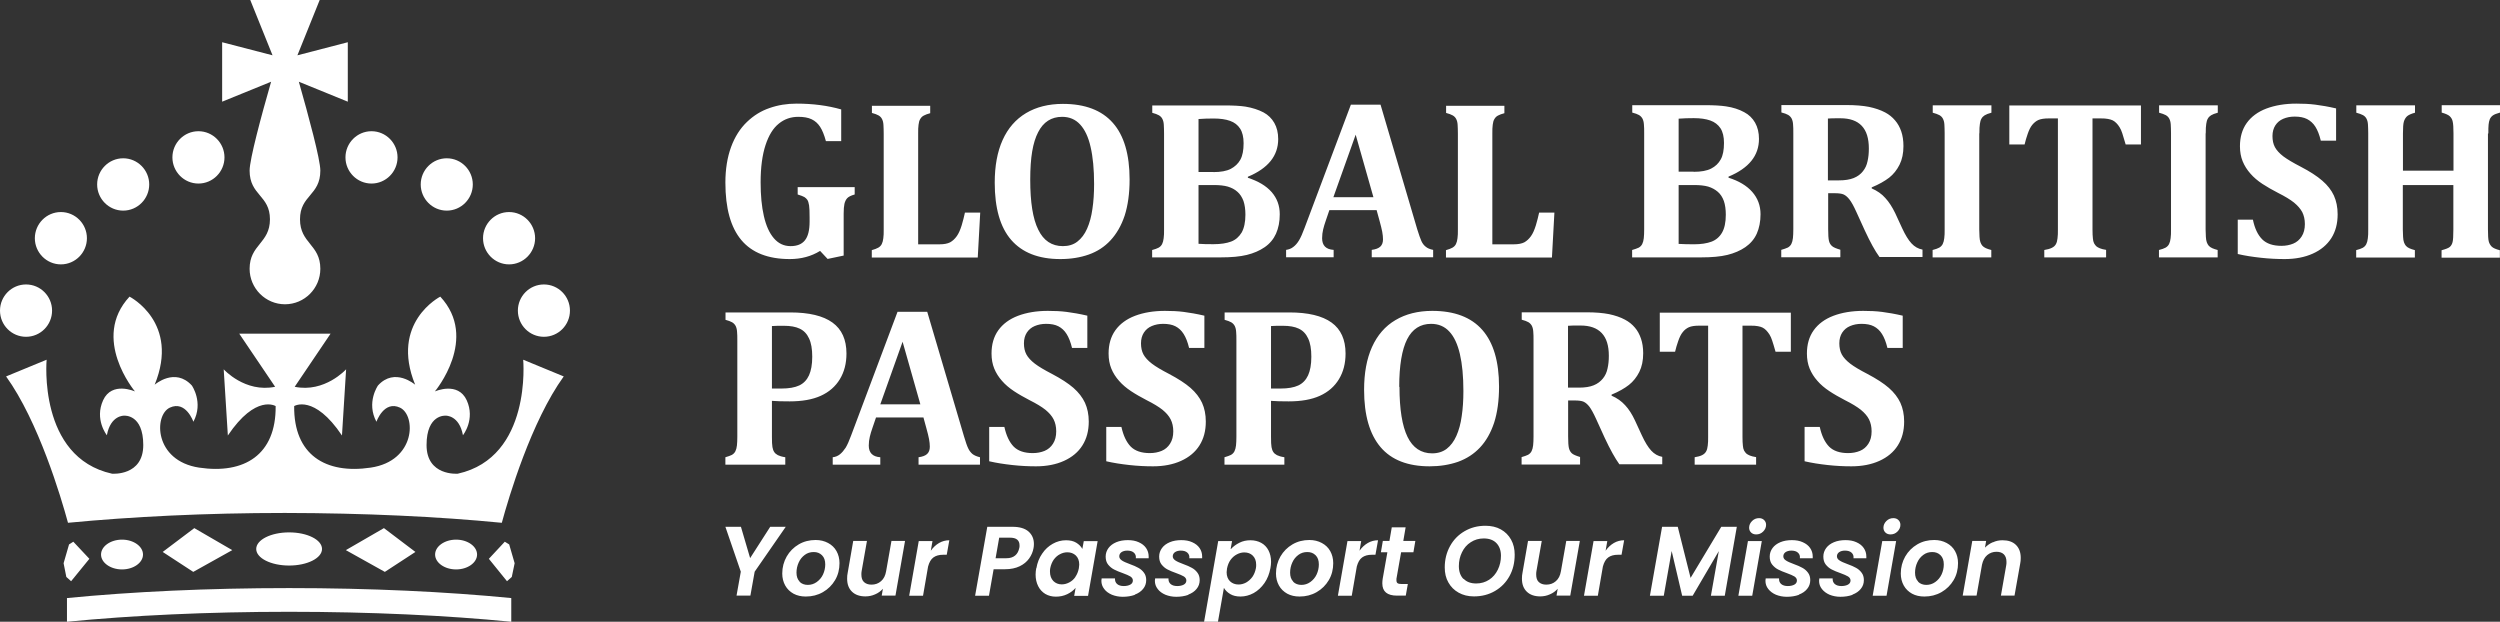
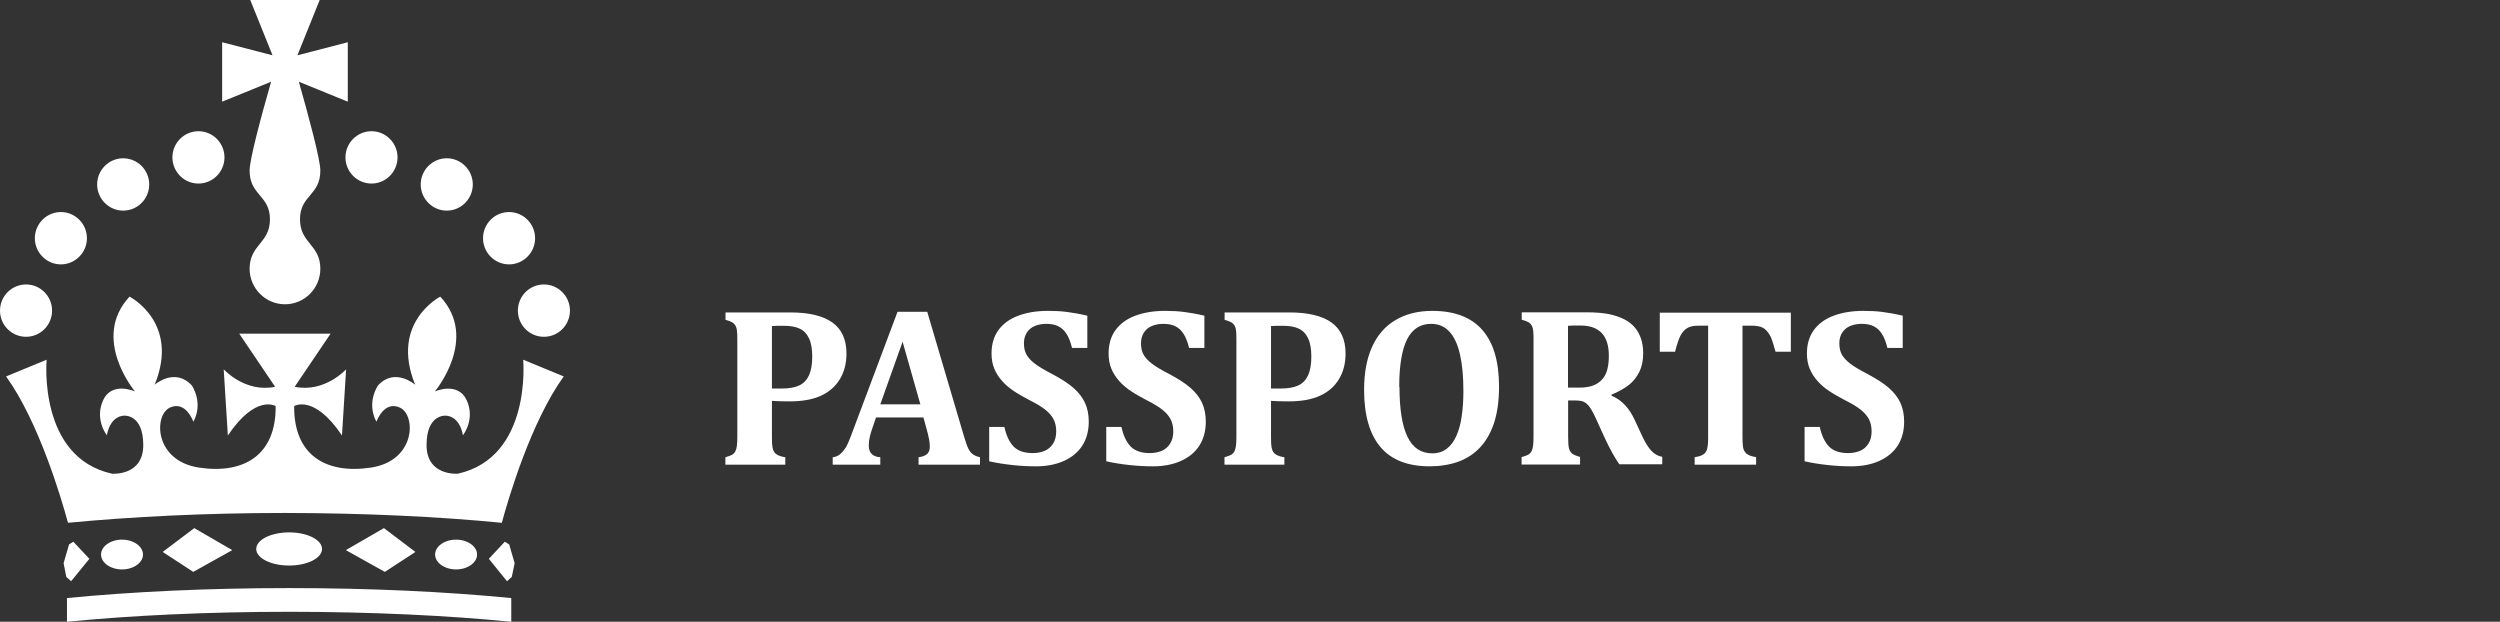
<svg xmlns="http://www.w3.org/2000/svg" width="193" height="48" viewBox="0 0 193 48" fill="none">
  <rect x="0" y="0" width="193" height="48" fill="#333333" stroke="none" />
  <path d="M22.32 45.4C28.58 45.4 34.45 45.68 39.47 46.17V48C34.48 47.51 28.6 47.23 22.32 47.23C16.04 47.23 10.16 47.51 5.17 48V46.17C10.19 45.68 16.06 45.4 22.32 45.4ZM6.9 43.14L5.49 44.87L5.12 44.54L4.91 43.48L5.33 42.03L5.66 41.82L6.9 43.14ZM39.31 42.03L39.73 43.48L39.51 44.54L39.14 44.87L37.74 43.14L38.97 41.82L39.31 42.03ZM17.93 42.47L14.92 44.15L12.56 42.61L15 40.77L17.93 42.47ZM32.07 42.61L29.71 44.15L26.7 42.47L29.64 40.77L32.07 42.61ZM9.42 41.66C10.31 41.66 11.04 42.18 11.04 42.81C11.04 43.44 10.31 43.96 9.42 43.96C8.53 43.96 7.8 43.44 7.8 42.81C7.8 42.18 8.53 41.66 9.42 41.66ZM35.21 41.66C36.1 41.66 36.83 42.18 36.83 42.81C36.83 43.44 36.1 43.96 35.21 43.96C34.32 43.96 33.59 43.44 33.59 42.81C33.59 42.18 34.32 41.66 35.21 41.66ZM22.32 41.1C23.72 41.1 24.86 41.67 24.86 42.38C24.86 43.09 23.72 43.66 22.32 43.66C20.92 43.66 19.78 43.09 19.78 42.38C19.78 41.67 20.92 41.1 22.32 41.1ZM33.99 22.9C36.984 26.124 33.605 30.178 33.57 30.22C33.6 30.206 35.356 29.433 36.03 30.9C36.703 32.375 35.759 33.576 35.74 33.6C35.452 32.052 34.426 32.089 34.41 32.09C34.41 32.09 32.93 31.95 32.93 34.36C32.93 36.759 35.318 36.572 35.34 36.57C41.08 35.3 40.39 27.77 40.39 27.77L43.52 29.06C41.01 32.54 39.28 38.37 38.74 40.36C33.84 39.88 28.11 39.61 21.99 39.6C15.874 39.6 10.157 39.89 5.249 40.359C4.709 38.369 2.969 32.529 0.47 29.06L3.6 27.77C3.6 27.77 2.91 35.3 8.65 36.57C8.688 36.573 11.059 36.751 11.06 34.36C11.06 31.963 9.595 32.089 9.58 32.09C9.58 32.09 8.54 32.04 8.25 33.6C8.235 33.581 7.286 32.379 7.96 30.9C8.636 29.418 10.402 30.212 10.42 30.22C10.394 30.189 7.002 26.128 10 22.9C10.031 22.916 13.903 24.909 11.94 29.7C11.959 29.684 13.507 28.339 14.81 29.76C14.81 29.76 15.729 31.07 14.93 32.56C14.919 32.528 14.338 30.896 13.11 31.47C11.87 32.05 11.89 35.57 15.37 36.1C18.86 36.62 21.32 35.11 21.28 31.35C21.28 31.35 19.76 30.4 17.59 33.62L17.27 28.51C17.27 28.51 18.91 30.34 21.24 29.86L18.47 25.76H25.52L22.75 29.86C25.07 30.34 26.72 28.51 26.72 28.51L26.4 33.62C24.253 30.419 22.728 31.338 22.71 31.35C22.67 35.11 25.13 36.62 28.62 36.1C32.11 35.58 32.13 32.06 30.88 31.47C29.649 30.894 29.068 32.536 29.06 32.56C28.26 31.07 29.18 29.76 29.18 29.76C30.48 28.33 32.05 29.7 32.05 29.7C30.09 24.89 33.99 22.9 33.99 22.9ZM2.01 21.96C3.12 21.96 4.02 22.865 4.02 23.98C4.019 25.096 3.12 26 2.01 26C0.9 26 0 25.096 0 23.98C0 22.865 0.9 21.96 2.01 21.96ZM41.99 21.96C43.1 21.96 44 22.865 44 23.98C44 25.096 43.1 26 41.99 26C40.88 26 39.981 25.096 39.98 23.98C39.98 22.865 40.88 21.96 41.99 21.96ZM22.96 4.27L26.85 3.26V7.85L23.07 6.31C23.83 8.989 24.73 12.31 24.73 13.17C24.73 15.1 23.16 15.06 23.16 16.93C23.16 18.8 24.73 18.87 24.73 20.75C24.73 22.26 23.51 23.49 22 23.49C20.5 23.49 19.27 22.26 19.27 20.75C19.27 18.87 20.84 18.79 20.84 16.93C20.84 15.07 19.27 15.09 19.27 13.17C19.271 12.3 20.16 8.989 20.93 6.31L17.15 7.85V3.26L21.04 4.27L19.32 0H24.68L22.96 4.27ZM4.7 16.37C5.81 16.37 6.71 17.28 6.71 18.39C6.71 19.5 5.81 20.41 4.7 20.41C3.59 20.41 2.69 19.5 2.69 18.39C2.691 17.28 3.59 16.37 4.7 16.37ZM39.3 16.37C40.41 16.37 41.309 17.28 41.31 18.39C41.31 19.5 40.41 20.41 39.3 20.41C38.19 20.41 37.29 19.5 37.29 18.39C37.29 17.28 38.19 16.37 39.3 16.37ZM9.51 12.22C10.62 12.22 11.52 13.13 11.52 14.24C11.519 15.35 10.62 16.26 9.51 16.26C8.4 16.26 7.5 15.35 7.5 14.24C7.5 13.13 8.4 12.22 9.51 12.22ZM34.49 12.22C35.6 12.22 36.5 13.13 36.5 14.24C36.5 15.35 35.6 16.26 34.49 16.26C33.38 16.26 32.481 15.35 32.48 14.24C32.48 13.13 33.38 12.22 34.49 12.22ZM15.32 10.13C16.43 10.13 17.33 11.04 17.33 12.15C17.33 13.26 16.43 14.17 15.32 14.17C14.21 14.17 13.31 13.26 13.31 12.15C13.31 11.04 14.21 10.13 15.32 10.13ZM28.68 10.13C29.79 10.13 30.69 11.04 30.69 12.15C30.69 13.26 29.79 14.17 28.68 14.17C27.57 14.17 26.67 13.26 26.67 12.15C26.67 11.04 27.57 10.13 28.68 10.13Z" fill="white" />
-   <path fill-rule="evenodd" clip-rule="evenodd" d="M64.941 8.46V10.898H63.761C63.631 10.418 63.481 10.048 63.311 9.789C63.141 9.529 62.931 9.339 62.661 9.209C62.391 9.079 62.051 9.019 61.631 9.019C61.061 9.019 60.561 9.189 60.131 9.539C59.691 9.888 59.35 10.438 59.1 11.197C58.85 11.957 58.72 12.916 58.72 14.075C58.72 15.074 58.8 15.943 58.971 16.683C59.141 17.422 59.391 17.982 59.741 18.391C60.091 18.801 60.521 19.001 61.031 19.001C61.541 19.001 61.901 18.851 62.141 18.551C62.381 18.252 62.501 17.772 62.501 17.112V16.783C62.501 16.353 62.491 16.043 62.461 15.854C62.431 15.674 62.391 15.534 62.331 15.434C62.271 15.344 62.191 15.274 62.101 15.214C62.001 15.154 61.831 15.094 61.581 15.014V14.445H65.982V15.014C65.692 15.094 65.501 15.194 65.401 15.304C65.302 15.414 65.231 15.564 65.191 15.734C65.151 15.913 65.131 16.163 65.131 16.493V19.73L63.891 19.99L63.311 19.37C62.631 19.79 61.851 20 60.971 20C59.3 20 58.05 19.51 57.23 18.531C56.41 17.552 56 16.083 56 14.095C56 13.056 56.15 12.137 56.44 11.347C56.73 10.558 57.14 9.918 57.66 9.419C58.18 8.919 58.76 8.56 59.41 8.34C60.061 8.11 60.761 8 61.501 8C62.751 8 63.901 8.15 64.951 8.45L64.941 8.46ZM67.312 8.15V8.719C67.532 8.779 67.702 8.839 67.822 8.909C67.942 8.979 68.032 9.069 68.092 9.189C68.152 9.309 68.192 9.449 68.202 9.639C68.212 9.818 68.222 10.048 68.222 10.318V17.712C68.222 17.982 68.222 18.212 68.192 18.391C68.172 18.571 68.132 18.721 68.072 18.841C68.012 18.961 67.922 19.051 67.802 19.121C67.682 19.191 67.512 19.251 67.302 19.311V19.88H75.483L75.673 16.413H74.493C74.433 16.713 74.343 17.043 74.243 17.392C74.133 17.742 74.013 18.022 73.863 18.232C73.713 18.441 73.543 18.601 73.343 18.711C73.143 18.811 72.873 18.861 72.543 18.861H70.882V10.308C70.882 10.038 70.882 9.808 70.912 9.629C70.932 9.449 70.972 9.299 71.042 9.189C71.112 9.069 71.202 8.979 71.322 8.919C71.442 8.859 71.602 8.789 71.812 8.739V8.17H67.302L67.312 8.15ZM81.864 20C82.674 20 83.404 19.88 84.054 19.65C84.704 19.421 85.275 19.051 85.735 18.551C86.195 18.052 86.565 17.422 86.825 16.643C87.075 15.863 87.205 14.934 87.205 13.855C87.205 11.927 86.775 10.458 85.915 9.489C85.055 8.51 83.764 8.02 82.054 8.02C80.954 8.02 80.004 8.26 79.214 8.729C78.413 9.209 77.813 9.898 77.403 10.808C76.993 11.717 76.793 12.816 76.793 14.105C76.793 16.063 77.213 17.542 78.063 18.521C78.914 19.5 80.174 20 81.854 20H81.864ZM80.144 10.208C80.544 9.419 81.164 9.019 81.994 9.019C82.564 9.019 83.024 9.219 83.384 9.609C83.744 9.998 84.024 10.578 84.194 11.347C84.374 12.117 84.464 13.076 84.464 14.205C84.464 14.904 84.424 15.544 84.334 16.133C84.254 16.713 84.114 17.222 83.924 17.652C83.734 18.082 83.484 18.411 83.174 18.651C82.864 18.891 82.494 19.001 82.054 19.001C81.204 19.001 80.564 18.581 80.154 17.732C79.734 16.893 79.534 15.604 79.534 13.875C79.534 12.146 79.734 10.998 80.144 10.208ZM96.336 13.725V13.645C97.897 12.996 98.677 12.027 98.677 10.738C98.677 10.258 98.577 9.838 98.377 9.489C98.177 9.139 97.897 8.869 97.546 8.679C97.146 8.47 96.686 8.32 96.146 8.23C95.746 8.17 95.216 8.14 94.576 8.14H88.955V8.709C89.175 8.769 89.345 8.829 89.465 8.899C89.585 8.969 89.675 9.059 89.735 9.179C89.795 9.299 89.835 9.439 89.845 9.629C89.855 9.808 89.865 10.038 89.865 10.308V17.712C89.865 17.982 89.865 18.212 89.835 18.391C89.815 18.571 89.775 18.721 89.715 18.841C89.655 18.961 89.565 19.051 89.445 19.121C89.325 19.181 89.155 19.251 88.945 19.301V19.87H94.236C95.056 19.87 95.726 19.81 96.256 19.68C96.786 19.55 97.246 19.351 97.636 19.081C98.027 18.811 98.317 18.461 98.507 18.042C98.697 17.612 98.797 17.122 98.797 16.543C98.797 15.873 98.587 15.304 98.167 14.824C97.746 14.345 97.136 13.985 96.336 13.725ZM93.666 13.276H92.526V9.189C92.906 9.159 93.296 9.149 93.696 9.149C94.196 9.149 94.626 9.209 94.956 9.329C95.296 9.449 95.556 9.649 95.736 9.928C95.916 10.208 96.006 10.578 96.006 11.057C96.006 11.597 95.926 12.017 95.756 12.326C95.586 12.636 95.336 12.866 95.016 13.036C94.686 13.206 94.236 13.286 93.666 13.286V13.276ZM92.526 14.285H93.716C94.146 14.285 94.506 14.325 94.786 14.405C95.076 14.495 95.316 14.614 95.526 14.804C95.736 14.984 95.886 15.224 95.996 15.514C96.096 15.813 96.146 16.163 96.146 16.573C96.146 17.152 96.046 17.612 95.856 17.952C95.656 18.281 95.386 18.521 95.036 18.651C94.686 18.781 94.236 18.851 93.696 18.851C93.256 18.851 92.866 18.851 92.526 18.821V14.275V14.285ZM106.278 16.233L106.508 17.072C106.598 17.402 106.668 17.682 106.708 17.892C106.748 18.112 106.768 18.311 106.768 18.481C106.768 18.721 106.698 18.911 106.558 19.041C106.418 19.171 106.198 19.251 105.898 19.291V19.86H110.639V19.291C110.388 19.241 110.198 19.161 110.058 19.041C109.918 18.931 109.808 18.781 109.728 18.601C109.648 18.421 109.538 18.112 109.408 17.692L106.578 8.08H104.288L100.707 17.612C100.557 18.022 100.417 18.331 100.287 18.551C100.157 18.771 100.007 18.941 99.847 19.061C99.687 19.191 99.497 19.261 99.287 19.291V19.86H102.957V19.291C102.357 19.251 102.067 18.951 102.067 18.391C102.067 18.151 102.097 17.922 102.147 17.712C102.197 17.502 102.267 17.272 102.347 17.043L102.627 16.223H106.298L106.278 16.233ZM104.658 10.398L106.028 15.224H102.937L104.658 10.398ZM111.639 8.15V8.719C111.859 8.779 112.029 8.839 112.149 8.909C112.269 8.979 112.359 9.069 112.419 9.189C112.479 9.309 112.519 9.449 112.529 9.639C112.539 9.818 112.549 10.048 112.549 10.318V17.712C112.549 17.982 112.549 18.212 112.519 18.391C112.499 18.571 112.459 18.721 112.399 18.841C112.339 18.961 112.249 19.051 112.129 19.121C112.009 19.191 111.839 19.251 111.629 19.311V19.88H119.81L120 16.413H118.82C118.76 16.713 118.67 17.043 118.57 17.392C118.46 17.742 118.34 18.022 118.19 18.232C118.04 18.441 117.87 18.601 117.67 18.711C117.47 18.811 117.2 18.861 116.87 18.861H115.209V10.308C115.209 10.038 115.209 9.808 115.239 9.629C115.259 9.449 115.299 9.299 115.369 9.189C115.439 9.069 115.529 8.979 115.649 8.919C115.769 8.859 115.929 8.789 116.139 8.739V8.17H111.629L111.639 8.15Z" fill="white" />
-   <path fill-rule="evenodd" clip-rule="evenodd" d="M133.432 13.715C134.232 13.965 134.853 14.335 135.273 14.816C135.693 15.296 135.913 15.867 135.913 16.537C135.913 17.108 135.813 17.608 135.623 18.038C135.433 18.459 135.133 18.809 134.743 19.079C134.352 19.349 133.882 19.55 133.352 19.68C132.822 19.81 132.142 19.87 131.322 19.87H126V19.299C126.21 19.239 126.38 19.179 126.51 19.119C126.63 19.049 126.72 18.959 126.78 18.839C126.84 18.719 126.88 18.569 126.9 18.389C126.92 18.209 126.93 17.978 126.93 17.708V10.292C126.93 10.022 126.93 9.791 126.91 9.611C126.9 9.431 126.86 9.281 126.8 9.161C126.74 9.051 126.65 8.951 126.53 8.881C126.41 8.811 126.24 8.751 126.01 8.691V8.12H131.662C132.302 8.12 132.832 8.15 133.242 8.21C133.782 8.29 134.252 8.44 134.653 8.661C135.013 8.851 135.293 9.121 135.493 9.471C135.693 9.822 135.793 10.242 135.793 10.722C135.793 12.013 135.013 12.984 133.442 13.635V13.715H133.432ZM130.751 13.264C131.322 13.264 131.772 13.184 132.102 13.014C132.432 12.844 132.672 12.614 132.842 12.304C133.012 12.003 133.092 11.573 133.092 11.033C133.092 10.562 133.002 10.182 132.822 9.902C132.632 9.621 132.372 9.421 132.032 9.301C131.692 9.181 131.272 9.121 130.761 9.121C130.361 9.121 129.971 9.131 129.591 9.161V13.254H130.741L130.751 13.264ZM129.601 18.829C129.941 18.849 130.331 18.859 130.771 18.859C131.322 18.859 131.772 18.789 132.122 18.659C132.472 18.529 132.752 18.289 132.942 17.958C133.132 17.628 133.232 17.168 133.232 16.577C133.232 16.167 133.182 15.806 133.082 15.516C132.972 15.216 132.822 14.986 132.612 14.806C132.402 14.626 132.162 14.495 131.872 14.405C131.582 14.325 131.232 14.285 130.791 14.285H129.591V18.839L129.601 18.829ZM142.045 19.86H137.513V19.289C137.723 19.229 137.894 19.169 138.024 19.109C138.144 19.039 138.234 18.949 138.294 18.829C138.354 18.709 138.394 18.559 138.414 18.379C138.434 18.198 138.444 17.968 138.444 17.698V10.282C138.444 10.012 138.444 9.781 138.424 9.601C138.414 9.421 138.374 9.271 138.314 9.151C138.254 9.041 138.164 8.941 138.044 8.871C137.924 8.801 137.754 8.741 137.523 8.681V8.11H142.555C143.235 8.11 143.815 8.16 144.285 8.25C144.756 8.35 145.176 8.49 145.536 8.681C145.836 8.841 146.086 9.041 146.296 9.291C146.506 9.531 146.666 9.822 146.776 10.142C146.886 10.462 146.946 10.842 146.946 11.273C146.946 11.833 146.846 12.314 146.646 12.714C146.446 13.114 146.176 13.454 145.846 13.715C145.506 13.975 145.056 14.235 144.496 14.465V14.546C144.916 14.726 145.276 14.976 145.546 15.286C145.826 15.586 146.076 15.977 146.306 16.447L146.846 17.618C147.086 18.138 147.326 18.529 147.566 18.789C147.807 19.049 148.087 19.209 148.417 19.269V19.84H145.096C144.756 19.38 144.385 18.699 143.965 17.798L143.295 16.327C143.095 15.887 142.925 15.586 142.775 15.396C142.635 15.216 142.485 15.086 142.335 15.016C142.185 14.946 141.945 14.916 141.635 14.916H141.135V17.688C141.135 18.118 141.155 18.419 141.195 18.589C141.235 18.759 141.315 18.899 141.435 18.999C141.545 19.099 141.765 19.189 142.075 19.279V19.85L142.045 19.86ZM141.115 9.151V13.925H141.965C142.425 13.925 142.805 13.865 143.105 13.745C143.405 13.625 143.645 13.444 143.815 13.224C143.995 13.004 144.115 12.744 144.175 12.444C144.245 12.143 144.275 11.823 144.275 11.463C144.275 10.682 144.095 10.102 143.725 9.711C143.355 9.321 142.805 9.131 142.085 9.131C141.595 9.131 141.265 9.131 141.115 9.151ZM152.808 10.292C152.808 9.972 152.818 9.731 152.848 9.561C152.868 9.401 152.908 9.261 152.968 9.161C153.028 9.051 153.108 8.971 153.218 8.901C153.328 8.831 153.508 8.761 153.738 8.701V8.13H149.207V8.701C149.427 8.761 149.597 8.821 149.727 8.891C149.847 8.961 149.937 9.051 149.997 9.171C150.057 9.291 150.097 9.431 150.107 9.611C150.117 9.791 150.127 10.012 150.127 10.292V17.708C150.127 17.978 150.127 18.209 150.097 18.389C150.077 18.569 150.037 18.719 149.977 18.839C149.917 18.959 149.827 19.049 149.707 19.119C149.587 19.179 149.417 19.249 149.197 19.299V19.87H153.728V19.299C153.568 19.259 153.418 19.209 153.308 19.159C153.198 19.109 153.098 19.039 153.038 18.969C152.978 18.899 152.928 18.809 152.888 18.699C152.848 18.589 152.828 18.449 152.818 18.279C152.808 18.108 152.798 17.918 152.798 17.718V10.302L152.808 10.292ZM162.591 19.86V19.289C162.391 19.259 162.231 19.219 162.111 19.169C161.991 19.119 161.901 19.069 161.831 19.009C161.771 18.949 161.711 18.869 161.661 18.779C161.611 18.679 161.581 18.549 161.571 18.399C161.551 18.238 161.541 18.008 161.541 17.708V9.141H162.161C162.401 9.141 162.591 9.151 162.731 9.181C162.881 9.211 163.001 9.241 163.101 9.291C163.201 9.341 163.291 9.411 163.381 9.501C163.471 9.591 163.551 9.691 163.631 9.822C163.711 9.952 163.781 10.102 163.841 10.292C163.901 10.472 163.991 10.762 164.101 11.153H165.282V8.14H155.119V11.153H156.299C156.359 10.892 156.439 10.622 156.539 10.332C156.639 10.042 156.749 9.812 156.889 9.641C157.029 9.471 157.189 9.341 157.369 9.261C157.559 9.181 157.82 9.141 158.17 9.141H158.87V17.708C158.87 17.978 158.87 18.209 158.84 18.399C158.82 18.589 158.78 18.739 158.71 18.859C158.64 18.979 158.54 19.069 158.39 19.139C158.25 19.209 158.06 19.259 157.819 19.299V19.87H162.581L162.591 19.86ZM170.283 10.292C170.283 9.972 170.293 9.731 170.323 9.561C170.343 9.401 170.383 9.261 170.443 9.161C170.503 9.051 170.583 8.971 170.693 8.901C170.803 8.831 170.983 8.761 171.213 8.701V8.13H166.682V8.701C166.902 8.761 167.072 8.821 167.202 8.891C167.322 8.961 167.412 9.051 167.472 9.171C167.532 9.291 167.572 9.431 167.582 9.611C167.592 9.791 167.602 10.012 167.602 10.292V17.708C167.602 17.978 167.602 18.209 167.572 18.389C167.552 18.569 167.512 18.719 167.452 18.839C167.392 18.959 167.302 19.049 167.182 19.119C167.062 19.179 166.892 19.249 166.672 19.299V19.87H171.203V19.299C171.043 19.259 170.893 19.209 170.783 19.159C170.673 19.109 170.573 19.039 170.513 18.969C170.453 18.899 170.403 18.809 170.363 18.699C170.323 18.589 170.303 18.449 170.293 18.279C170.283 18.108 170.273 17.918 170.273 17.718V10.302L170.283 10.292ZM172.754 16.968V19.61C173.314 19.74 173.904 19.83 174.544 19.9C175.185 19.97 175.795 20 176.375 20C177.195 20 177.925 19.86 178.546 19.58C179.176 19.299 179.646 18.899 179.976 18.389C180.306 17.868 180.466 17.258 180.466 16.547C180.466 15.997 180.366 15.516 180.176 15.096C179.986 14.686 179.686 14.295 179.276 13.945C178.876 13.595 178.316 13.234 177.605 12.864C177.025 12.564 176.585 12.304 176.275 12.073C175.975 11.843 175.755 11.603 175.625 11.363C175.495 11.123 175.435 10.832 175.435 10.502C175.435 10.172 175.515 9.902 175.655 9.681C175.805 9.451 176.005 9.281 176.265 9.171C176.525 9.061 176.815 9.001 177.145 9.001C177.535 9.001 177.845 9.061 178.106 9.191C178.356 9.321 178.576 9.511 178.746 9.781C178.916 10.052 179.056 10.402 179.166 10.862H180.346V8.37C179.746 8.23 179.216 8.14 178.746 8.08C178.276 8.02 177.795 8 177.275 8C176.405 8 175.635 8.13 174.965 8.38C174.304 8.631 173.794 9.011 173.444 9.501C173.094 9.992 172.924 10.592 172.924 11.293C172.924 11.723 172.994 12.113 173.134 12.454C173.274 12.794 173.474 13.114 173.734 13.405C173.984 13.695 174.294 13.955 174.655 14.195C175.025 14.435 175.425 14.666 175.875 14.896C176.395 15.156 176.805 15.406 177.095 15.636C177.385 15.877 177.595 16.117 177.735 16.377C177.865 16.637 177.936 16.948 177.936 17.298C177.936 17.678 177.855 17.998 177.685 18.259C177.525 18.509 177.305 18.699 177.035 18.809C176.765 18.919 176.465 18.979 176.125 18.979C175.475 18.979 174.975 18.809 174.645 18.479C174.304 18.138 174.064 17.638 173.924 16.957H172.744L172.754 16.968ZM192.1 10.302C192.1 9.992 192.1 9.761 192.12 9.611C192.14 9.461 192.16 9.331 192.21 9.211C192.26 9.091 192.34 8.991 192.45 8.911C192.56 8.831 192.75 8.761 193 8.691V8.12H188.499V8.691C188.809 8.781 189.019 8.871 189.129 8.981C189.239 9.091 189.319 9.221 189.349 9.391C189.389 9.561 189.409 9.862 189.409 10.302V13.174H185.508V10.302C185.508 9.862 185.528 9.561 185.578 9.391C185.628 9.221 185.708 9.091 185.818 8.981C185.928 8.881 186.138 8.781 186.438 8.701V8.13H181.907V8.701C182.127 8.761 182.297 8.821 182.427 8.891C182.547 8.961 182.637 9.051 182.697 9.171C182.757 9.291 182.797 9.431 182.807 9.621C182.817 9.802 182.827 10.032 182.827 10.302V17.718C182.827 17.988 182.827 18.218 182.797 18.399C182.777 18.579 182.737 18.729 182.677 18.849C182.617 18.969 182.527 19.059 182.407 19.129C182.287 19.189 182.117 19.259 181.897 19.309V19.88H186.428V19.309C186.268 19.269 186.118 19.219 186.008 19.169C185.898 19.119 185.798 19.049 185.738 18.979C185.678 18.909 185.628 18.819 185.588 18.709C185.548 18.599 185.528 18.459 185.518 18.289C185.508 18.118 185.498 17.928 185.498 17.728V14.285H189.399V17.728C189.399 18.218 189.379 18.539 189.339 18.689C189.299 18.849 189.229 18.969 189.129 19.059C189.029 19.149 188.819 19.229 188.489 19.319V19.89H192.99V19.319C192.68 19.239 192.47 19.149 192.36 19.039C192.25 18.929 192.17 18.789 192.13 18.629C192.09 18.469 192.07 18.159 192.07 17.718V10.312L192.1 10.302Z" fill="white" />
  <path fill-rule="evenodd" clip-rule="evenodd" d="M59.593 33.718C59.593 34.098 59.603 34.359 59.633 34.519C59.663 34.679 59.703 34.799 59.773 34.899C59.833 34.999 59.933 35.069 60.053 35.139C60.173 35.199 60.363 35.259 60.624 35.299V35.87H56V35.299C56.21 35.239 56.38 35.179 56.5 35.119C56.62 35.049 56.711 34.959 56.771 34.839C56.831 34.719 56.871 34.569 56.891 34.389C56.911 34.209 56.921 33.978 56.921 33.708V26.292C56.921 26.022 56.921 25.791 56.901 25.611C56.891 25.431 56.851 25.281 56.791 25.161C56.731 25.051 56.641 24.951 56.52 24.881C56.4 24.811 56.23 24.751 56.01 24.691V24.12H61.004C62.455 24.12 63.546 24.38 64.266 24.901C64.987 25.421 65.347 26.222 65.347 27.293C65.347 28.053 65.177 28.714 64.837 29.274C64.496 29.835 64.006 30.265 63.366 30.555C62.725 30.846 61.925 30.986 60.964 30.986C60.403 30.986 59.953 30.976 59.593 30.946V33.698V33.718ZM59.593 29.995H60.333C60.904 29.995 61.364 29.915 61.704 29.755C62.045 29.595 62.295 29.324 62.455 28.974C62.615 28.624 62.705 28.143 62.705 27.543C62.705 26.942 62.625 26.472 62.455 26.122C62.295 25.771 62.055 25.521 61.734 25.371C61.424 25.221 61.014 25.151 60.523 25.151C60.123 25.151 59.813 25.151 59.593 25.171V30.005V29.995ZM71.302 32.227H67.629L67.349 33.047C67.269 33.278 67.199 33.498 67.149 33.718C67.099 33.928 67.069 34.158 67.069 34.399C67.069 34.959 67.369 35.259 67.959 35.299V35.87H64.286V35.299C64.496 35.279 64.687 35.199 64.847 35.069C65.007 34.939 65.147 34.769 65.287 34.559C65.417 34.339 65.557 34.028 65.707 33.618L69.29 24.07H71.582L74.424 33.698C74.554 34.128 74.654 34.429 74.744 34.609C74.825 34.789 74.945 34.939 75.075 35.049C75.215 35.159 75.405 35.239 75.655 35.299V35.87H70.912V35.299C71.212 35.259 71.432 35.179 71.572 35.049C71.712 34.919 71.782 34.729 71.782 34.489C71.782 34.309 71.762 34.108 71.722 33.898C71.682 33.678 71.612 33.408 71.522 33.078L71.292 32.237L71.302 32.227ZM67.959 31.216H71.052L69.68 26.382L67.959 31.216ZM76.366 32.968V35.61C76.926 35.74 77.517 35.83 78.147 35.9C78.778 35.97 79.388 36 79.978 36C80.799 36 81.52 35.86 82.14 35.58C82.761 35.299 83.241 34.899 83.561 34.389C83.891 33.868 84.052 33.258 84.052 32.547C84.052 31.997 83.951 31.516 83.761 31.096C83.571 30.686 83.271 30.295 82.871 29.945C82.47 29.595 81.91 29.234 81.209 28.864C80.629 28.564 80.189 28.304 79.888 28.073C79.588 27.843 79.368 27.603 79.238 27.363C79.108 27.123 79.048 26.832 79.048 26.502C79.048 26.172 79.128 25.902 79.268 25.681C79.418 25.451 79.618 25.281 79.878 25.171C80.139 25.061 80.429 25.001 80.759 25.001C81.139 25.001 81.46 25.061 81.71 25.191C81.96 25.321 82.17 25.511 82.34 25.782C82.51 26.052 82.65 26.402 82.761 26.862H83.942V24.37C83.341 24.23 82.811 24.14 82.35 24.08C81.89 24.02 81.4 24 80.889 24C80.019 24 79.248 24.13 78.587 24.38C77.927 24.631 77.416 25.011 77.066 25.501C76.716 25.992 76.546 26.592 76.546 27.293C76.546 27.723 76.616 28.113 76.756 28.454C76.896 28.794 77.096 29.114 77.356 29.404C77.607 29.695 77.917 29.955 78.277 30.195C78.637 30.435 79.048 30.666 79.488 30.896C80.008 31.156 80.419 31.406 80.709 31.636C80.999 31.877 81.209 32.117 81.34 32.377C81.47 32.637 81.54 32.947 81.54 33.298C81.54 33.678 81.46 33.998 81.29 34.258C81.129 34.509 80.909 34.699 80.639 34.809C80.369 34.919 80.069 34.979 79.728 34.979C79.078 34.979 78.587 34.809 78.257 34.479C77.927 34.138 77.687 33.638 77.537 32.958H76.356L76.366 32.968ZM85.403 32.968V35.61C85.963 35.74 86.553 35.83 87.184 35.9C87.814 35.97 88.425 36 89.015 36C89.836 36 90.557 35.86 91.177 35.58C91.797 35.299 92.278 34.899 92.598 34.389C92.928 33.868 93.088 33.258 93.088 32.547C93.088 31.997 92.989 31.516 92.798 31.096C92.608 30.686 92.308 30.295 91.908 29.945C91.507 29.595 90.947 29.234 90.246 28.864C89.666 28.564 89.226 28.304 88.925 28.073C88.625 27.843 88.405 27.603 88.275 27.363C88.145 27.123 88.085 26.832 88.085 26.502C88.085 26.172 88.165 25.902 88.305 25.681C88.455 25.451 88.655 25.281 88.915 25.171C89.175 25.061 89.466 25.001 89.796 25.001C90.176 25.001 90.496 25.061 90.747 25.191C90.997 25.321 91.207 25.511 91.377 25.782C91.547 26.052 91.688 26.402 91.797 26.862H92.978V24.37C92.378 24.23 91.848 24.14 91.387 24.08C90.927 24.02 90.436 24 89.926 24C89.055 24 88.285 24.13 87.624 24.38C86.964 24.631 86.453 25.011 86.103 25.501C85.753 25.992 85.583 26.592 85.583 27.293C85.583 27.723 85.653 28.113 85.793 28.454C85.933 28.794 86.133 29.114 86.393 29.404C86.644 29.695 86.954 29.955 87.314 30.195C87.674 30.435 88.085 30.666 88.525 30.896C89.045 31.156 89.456 31.406 89.746 31.636C90.036 31.877 90.246 32.117 90.376 32.377C90.507 32.637 90.577 32.947 90.577 33.298C90.577 33.678 90.496 33.998 90.326 34.258C90.166 34.509 89.946 34.699 89.676 34.809C89.406 34.919 89.106 34.979 88.765 34.979C88.115 34.979 87.624 34.809 87.294 34.479C86.964 34.138 86.724 33.638 86.573 32.958H85.393L85.403 32.968ZM98.122 33.718C98.122 34.098 98.132 34.359 98.162 34.519C98.192 34.679 98.233 34.799 98.302 34.899C98.363 34.999 98.463 35.069 98.583 35.139C98.703 35.199 98.893 35.259 99.153 35.299V35.87H94.53V35.299C94.74 35.239 94.91 35.179 95.03 35.119C95.15 35.049 95.24 34.959 95.3 34.839C95.36 34.719 95.4 34.569 95.42 34.389C95.44 34.209 95.45 33.978 95.45 33.708V26.292C95.45 26.022 95.45 25.791 95.43 25.611C95.42 25.431 95.38 25.281 95.32 25.161C95.26 25.051 95.17 24.951 95.05 24.881C94.93 24.811 94.76 24.751 94.54 24.691V24.12H99.534C100.985 24.12 102.075 24.38 102.796 24.901C103.517 25.421 103.877 26.222 103.877 27.293C103.877 28.053 103.707 28.714 103.366 29.274C103.026 29.835 102.536 30.265 101.895 30.555C101.255 30.846 100.454 30.986 99.493 30.986C98.933 30.986 98.483 30.976 98.122 30.946V33.698V33.718ZM98.122 29.995H98.863C99.433 29.995 99.894 29.915 100.234 29.755C100.574 29.595 100.824 29.324 100.985 28.974C101.145 28.624 101.235 28.143 101.235 27.543C101.235 26.942 101.155 26.472 100.985 26.122C100.824 25.771 100.584 25.521 100.264 25.371C99.954 25.221 99.543 25.151 99.053 25.151C98.653 25.151 98.343 25.151 98.122 25.171V30.005V29.995ZM110.372 36C108.691 36 107.42 35.51 106.579 34.519C105.738 33.528 105.308 32.057 105.308 30.095C105.308 28.804 105.508 27.703 105.918 26.792C106.329 25.882 106.929 25.181 107.73 24.711C108.52 24.24 109.471 24 110.572 24C112.283 24 113.574 24.49 114.435 25.471C115.296 26.452 115.726 27.913 115.726 29.845C115.726 30.926 115.596 31.857 115.346 32.637C115.085 33.418 114.725 34.048 114.255 34.549C113.784 35.049 113.224 35.41 112.564 35.65C111.903 35.88 111.172 36 110.362 36H110.372ZM108.04 29.865C108.04 31.596 108.25 32.887 108.661 33.728C109.071 34.569 109.711 34.999 110.562 34.999C111.002 34.999 111.383 34.879 111.683 34.649C111.993 34.409 112.243 34.078 112.433 33.648C112.624 33.218 112.764 32.717 112.844 32.127C112.934 31.536 112.974 30.896 112.974 30.195C112.974 29.054 112.884 28.103 112.704 27.333C112.523 26.562 112.253 25.982 111.883 25.591C111.523 25.201 111.052 25.001 110.482 25.001C109.651 25.001 109.031 25.401 108.63 26.192C108.23 26.983 108.02 28.213 108.02 29.865H108.04ZM121.981 35.86H117.467V35.289C117.677 35.229 117.848 35.169 117.968 35.109C118.088 35.039 118.178 34.949 118.238 34.829C118.298 34.709 118.338 34.559 118.358 34.379C118.378 34.199 118.388 33.968 118.388 33.698V26.282C118.388 26.012 118.388 25.782 118.368 25.601C118.358 25.421 118.318 25.271 118.258 25.151C118.198 25.041 118.108 24.941 117.988 24.871C117.868 24.801 117.697 24.741 117.477 24.681V24.11H122.491C123.172 24.11 123.742 24.16 124.212 24.25C124.683 24.35 125.103 24.49 125.453 24.681C125.754 24.841 126.004 25.041 126.214 25.291C126.424 25.531 126.574 25.822 126.684 26.142C126.794 26.462 126.854 26.842 126.854 27.273C126.854 27.833 126.754 28.314 126.554 28.714C126.354 29.114 126.084 29.454 125.754 29.715C125.423 29.975 124.973 30.235 124.413 30.465V30.546C124.833 30.726 125.183 30.976 125.463 31.286C125.744 31.586 125.994 31.977 126.214 32.447L126.754 33.618C126.995 34.138 127.235 34.529 127.475 34.789C127.715 35.049 127.995 35.209 128.326 35.269V35.84H125.013C124.683 35.38 124.303 34.699 123.882 33.798L123.212 32.327C123.012 31.887 122.841 31.586 122.701 31.396C122.561 31.216 122.411 31.086 122.261 31.016C122.111 30.946 121.871 30.916 121.56 30.916H121.06V33.688C121.06 34.118 121.08 34.419 121.12 34.589C121.16 34.759 121.24 34.899 121.35 34.999C121.46 35.099 121.681 35.189 121.981 35.279V35.85V35.86ZM121.05 25.151V29.925H121.901C122.361 29.925 122.741 29.865 123.032 29.745C123.332 29.625 123.562 29.445 123.742 29.224C123.922 29.004 124.042 28.744 124.102 28.444C124.172 28.143 124.202 27.823 124.202 27.463C124.202 26.682 124.022 26.102 123.652 25.711C123.282 25.321 122.741 25.131 122.021 25.131C121.53 25.131 121.2 25.131 121.05 25.151ZM135.571 35.86V35.289C135.371 35.259 135.211 35.219 135.091 35.169C134.971 35.119 134.881 35.069 134.811 35.009C134.751 34.949 134.691 34.869 134.641 34.779C134.59 34.679 134.56 34.549 134.55 34.399C134.53 34.239 134.52 34.008 134.52 33.708V25.141H135.141C135.371 25.141 135.571 25.151 135.711 25.181C135.861 25.211 135.982 25.241 136.072 25.291C136.172 25.341 136.262 25.411 136.352 25.501C136.432 25.591 136.522 25.691 136.602 25.822C136.682 25.952 136.752 26.102 136.812 26.292C136.872 26.472 136.962 26.762 137.072 27.153H138.253V24.14H128.135V27.153H129.316C129.376 26.892 129.457 26.622 129.557 26.332C129.657 26.042 129.767 25.811 129.907 25.641C130.037 25.471 130.207 25.341 130.387 25.261C130.567 25.181 130.838 25.141 131.178 25.141H131.868V33.708C131.868 33.978 131.868 34.209 131.838 34.399C131.818 34.589 131.778 34.739 131.708 34.859C131.638 34.979 131.538 35.069 131.398 35.139C131.258 35.209 131.068 35.259 130.828 35.299V35.87H135.571V35.86ZM139.314 32.968V35.61C139.875 35.74 140.465 35.83 141.095 35.9C141.726 35.97 142.336 36 142.927 36C143.748 36 144.468 35.86 145.089 35.58C145.709 35.299 146.189 34.899 146.51 34.389C146.84 33.868 147 33.258 147 32.547C147 31.997 146.9 31.516 146.71 31.096C146.52 30.686 146.219 30.295 145.819 29.945C145.419 29.595 144.858 29.234 144.158 28.864C143.577 28.564 143.137 28.304 142.837 28.073C142.537 27.843 142.316 27.603 142.186 27.363C142.056 27.123 141.996 26.832 141.996 26.502C141.996 26.172 142.076 25.902 142.216 25.681C142.366 25.451 142.567 25.281 142.827 25.171C143.087 25.061 143.377 25.001 143.707 25.001C144.088 25.001 144.408 25.061 144.658 25.191C144.908 25.321 145.119 25.511 145.289 25.782C145.459 26.052 145.599 26.402 145.709 26.862H146.89V24.37C146.289 24.23 145.759 24.14 145.299 24.08C144.838 24.02 144.348 24 143.838 24C142.967 24 142.196 24.13 141.536 24.38C140.875 24.631 140.365 25.011 140.015 25.501C139.664 25.992 139.494 26.592 139.494 27.293C139.494 27.723 139.564 28.113 139.704 28.454C139.845 28.794 140.045 29.114 140.305 29.404C140.555 29.695 140.865 29.955 141.226 30.195C141.586 30.435 141.996 30.666 142.436 30.896C142.957 31.156 143.367 31.406 143.657 31.636C143.948 31.877 144.158 32.117 144.288 32.377C144.418 32.637 144.488 32.947 144.488 33.298C144.488 33.678 144.408 33.998 144.238 34.258C144.078 34.509 143.858 34.699 143.587 34.809C143.317 34.919 143.017 34.979 142.677 34.979C142.026 34.979 141.536 34.809 141.206 34.479C140.875 34.138 140.635 33.638 140.485 32.958H139.304L139.314 32.968Z" fill="white" />
-   <path fill-rule="evenodd" clip-rule="evenodd" d="M60.66 40.669L58.26 44.135L57.93 45.983H56.86L57.19 44.135L56 40.669H57.2L57.91 43.086L59.46 40.669H60.66ZM62.209 46.052C62.689 46.052 63.129 45.943 63.529 45.713C63.929 45.483 64.239 45.173 64.469 44.784C64.699 44.395 64.809 43.955 64.809 43.476C64.809 43.126 64.729 42.816 64.579 42.547C64.429 42.277 64.209 42.067 63.929 41.918C63.649 41.768 63.329 41.688 62.969 41.688C62.489 41.688 62.049 41.798 61.659 42.028C61.27 42.257 60.959 42.567 60.73 42.966C60.51 43.356 60.39 43.795 60.39 44.275C60.39 44.624 60.47 44.934 60.62 45.203C60.77 45.473 60.989 45.683 61.26 45.833C61.539 45.983 61.849 46.052 62.209 46.052ZM61.729 44.894C61.569 44.734 61.489 44.504 61.489 44.205C61.489 43.935 61.549 43.665 61.659 43.426C61.769 43.176 61.929 42.986 62.129 42.837C62.329 42.687 62.559 42.617 62.819 42.617C63.079 42.617 63.289 42.697 63.459 42.866C63.629 43.036 63.709 43.266 63.709 43.575C63.709 43.845 63.649 44.105 63.539 44.345C63.429 44.584 63.259 44.784 63.049 44.934C62.839 45.084 62.609 45.154 62.359 45.154C62.109 45.154 61.889 45.074 61.729 44.914V44.894ZM68.819 41.768L68.409 44.095C68.349 44.434 68.229 44.684 68.019 44.864C67.819 45.044 67.569 45.134 67.279 45.134C67.029 45.134 66.839 45.064 66.699 44.934C66.559 44.804 66.499 44.604 66.499 44.355C66.499 44.265 66.499 44.175 66.519 44.085L66.929 41.758H65.869L65.439 44.235C65.409 44.364 65.399 44.504 65.399 44.674C65.399 45.114 65.529 45.443 65.779 45.683C66.029 45.923 66.379 46.042 66.809 46.042C67.069 46.042 67.319 45.992 67.559 45.883C67.799 45.783 67.999 45.633 68.159 45.453L68.069 45.983H69.129L69.869 41.758H68.809L68.819 41.768ZM71.998 41.768H70.928L70.189 45.992H71.258L71.648 43.735C71.738 43.406 71.868 43.176 72.058 43.036C72.248 42.896 72.498 42.827 72.808 42.827H73.088L73.288 41.708C73.008 41.708 72.738 41.778 72.498 41.918C72.258 42.057 72.038 42.257 71.858 42.517L71.988 41.768H71.998ZM79.788 42.317C79.808 42.217 79.818 42.117 79.818 41.998C79.818 41.598 79.678 41.278 79.398 41.029C79.118 40.789 78.708 40.669 78.168 40.669H76.218L75.278 45.992H76.348L76.708 43.945H77.598C78.028 43.945 78.408 43.865 78.718 43.715C79.028 43.566 79.268 43.366 79.448 43.116C79.628 42.866 79.738 42.597 79.788 42.317ZM76.858 43.106L77.138 41.508H77.968C78.468 41.508 78.708 41.708 78.708 42.107C78.708 42.197 78.708 42.257 78.688 42.307C78.638 42.547 78.538 42.747 78.368 42.886C78.198 43.026 77.978 43.096 77.688 43.096H76.848L76.858 43.106ZM79.998 43.855C79.968 44.025 79.948 44.195 79.948 44.355C79.948 44.694 80.018 44.994 80.148 45.253C80.278 45.513 80.468 45.713 80.698 45.853C80.938 45.992 81.207 46.062 81.517 46.062C81.827 46.062 82.117 46.002 82.387 45.873C82.657 45.743 82.867 45.583 83.037 45.383L82.927 46.002H83.997L84.737 41.778H83.667L83.557 42.377C83.457 42.187 83.297 42.028 83.087 41.898C82.877 41.768 82.607 41.708 82.297 41.708C81.937 41.708 81.597 41.798 81.278 41.977C80.957 42.157 80.677 42.407 80.458 42.737C80.228 43.066 80.078 43.446 80.008 43.875L79.998 43.855ZM83.027 44.534C82.897 44.724 82.737 44.864 82.547 44.964C82.357 45.064 82.167 45.114 81.967 45.114C81.707 45.114 81.487 45.024 81.317 44.854C81.147 44.674 81.058 44.434 81.058 44.135C81.058 44.045 81.058 43.955 81.078 43.865C81.127 43.615 81.218 43.396 81.347 43.206C81.487 43.016 81.647 42.876 81.827 42.786C82.007 42.687 82.207 42.637 82.397 42.637C82.657 42.637 82.877 42.717 83.057 42.886C83.227 43.056 83.317 43.286 83.317 43.586C83.317 43.645 83.307 43.745 83.287 43.875C83.237 44.125 83.147 44.355 83.017 44.534H83.027ZM87.607 45.903C87.877 45.803 88.097 45.653 88.247 45.463C88.407 45.273 88.487 45.044 88.487 44.784C88.487 44.554 88.427 44.355 88.307 44.205C88.187 44.045 88.047 43.925 87.877 43.835C87.717 43.745 87.497 43.645 87.217 43.546C86.947 43.446 86.737 43.356 86.607 43.266C86.477 43.176 86.407 43.076 86.407 42.946C86.407 42.816 86.467 42.707 86.577 42.627C86.697 42.547 86.847 42.507 87.027 42.507C87.247 42.507 87.417 42.557 87.537 42.667C87.657 42.776 87.707 42.916 87.687 43.096H88.677C88.677 43.096 88.677 43.016 88.677 42.956C88.677 42.717 88.607 42.497 88.477 42.307C88.347 42.117 88.157 41.968 87.907 41.858C87.667 41.748 87.387 41.698 87.067 41.698C86.747 41.698 86.437 41.748 86.177 41.858C85.917 41.968 85.717 42.117 85.577 42.307C85.437 42.497 85.357 42.717 85.357 42.966C85.357 43.216 85.417 43.426 85.547 43.586C85.677 43.745 85.827 43.875 86.007 43.965C86.187 44.055 86.407 44.155 86.677 44.245C86.947 44.345 87.137 44.425 87.267 44.504C87.387 44.584 87.457 44.684 87.457 44.814C87.457 44.954 87.387 45.064 87.257 45.134C87.127 45.203 86.957 45.243 86.757 45.243C86.537 45.243 86.367 45.194 86.237 45.084C86.117 44.974 86.067 44.834 86.077 44.654H85.047C85.037 44.734 85.027 44.794 85.027 44.834C85.027 45.074 85.097 45.283 85.247 45.473C85.387 45.663 85.587 45.803 85.837 45.913C86.087 46.013 86.367 46.072 86.677 46.072C87.017 46.072 87.327 46.023 87.607 45.923V45.903ZM91.736 45.903C92.006 45.803 92.226 45.653 92.376 45.463C92.536 45.273 92.616 45.044 92.616 44.784C92.616 44.554 92.556 44.355 92.436 44.205C92.316 44.045 92.176 43.925 92.006 43.835C91.846 43.745 91.626 43.645 91.347 43.546C91.076 43.446 90.867 43.356 90.737 43.266C90.606 43.176 90.537 43.076 90.537 42.946C90.537 42.816 90.597 42.707 90.707 42.627C90.826 42.547 90.977 42.507 91.156 42.507C91.376 42.507 91.546 42.557 91.666 42.667C91.786 42.776 91.836 42.916 91.816 43.096H92.806C92.806 43.096 92.806 43.016 92.806 42.956C92.806 42.717 92.736 42.497 92.606 42.307C92.476 42.117 92.286 41.968 92.036 41.858C91.796 41.748 91.516 41.698 91.197 41.698C90.876 41.698 90.567 41.748 90.307 41.858C90.047 41.968 89.847 42.117 89.707 42.307C89.567 42.497 89.487 42.717 89.487 42.966C89.487 43.216 89.547 43.426 89.677 43.586C89.807 43.745 89.957 43.875 90.137 43.965C90.317 44.055 90.537 44.155 90.806 44.245C91.076 44.345 91.266 44.425 91.397 44.504C91.516 44.584 91.586 44.684 91.586 44.814C91.586 44.954 91.516 45.064 91.386 45.134C91.257 45.203 91.087 45.243 90.886 45.243C90.666 45.243 90.497 45.194 90.367 45.084C90.247 44.974 90.197 44.834 90.207 44.654H89.177C89.167 44.734 89.157 44.794 89.157 44.834C89.157 45.074 89.227 45.283 89.377 45.473C89.517 45.663 89.717 45.803 89.967 45.913C90.217 46.013 90.497 46.072 90.806 46.072C91.147 46.072 91.457 46.023 91.736 45.923V45.903ZM95.006 42.377L95.116 41.768H94.046L92.956 48H94.026L94.486 45.383C94.596 45.573 94.756 45.733 94.976 45.863C95.186 45.992 95.456 46.052 95.766 46.052C96.116 46.052 96.456 45.962 96.786 45.783C97.106 45.603 97.386 45.343 97.616 45.014C97.846 44.684 97.996 44.295 98.076 43.865C98.106 43.695 98.126 43.536 98.126 43.376C98.126 43.036 98.056 42.737 97.926 42.487C97.796 42.237 97.606 42.038 97.366 41.908C97.126 41.778 96.846 41.708 96.536 41.708C96.226 41.708 95.946 41.768 95.686 41.898C95.426 42.028 95.206 42.187 95.036 42.377H95.006ZM96.686 44.534C96.546 44.724 96.386 44.864 96.196 44.974C96.006 45.074 95.816 45.124 95.616 45.124C95.356 45.124 95.136 45.044 94.956 44.874C94.786 44.704 94.696 44.474 94.696 44.175C94.696 44.115 94.706 44.015 94.726 43.885C94.776 43.636 94.866 43.406 94.996 43.226C95.136 43.036 95.296 42.896 95.486 42.797C95.676 42.697 95.866 42.647 96.056 42.647C96.326 42.647 96.546 42.727 96.716 42.896C96.886 43.066 96.976 43.296 96.976 43.596C96.976 43.675 96.976 43.765 96.956 43.865C96.906 44.125 96.816 44.345 96.686 44.534ZM100.326 46.052C100.806 46.052 101.245 45.943 101.645 45.713C102.045 45.483 102.355 45.173 102.585 44.784C102.815 44.395 102.925 43.955 102.925 43.476C102.925 43.126 102.845 42.816 102.695 42.547C102.545 42.277 102.325 42.067 102.045 41.918C101.765 41.768 101.445 41.688 101.085 41.688C100.606 41.688 100.166 41.798 99.776 42.028C99.386 42.257 99.076 42.567 98.846 42.966C98.626 43.356 98.506 43.795 98.506 44.275C98.506 44.624 98.586 44.934 98.736 45.203C98.886 45.473 99.106 45.683 99.376 45.833C99.656 45.983 99.966 46.052 100.326 46.052ZM99.836 44.894C99.676 44.734 99.596 44.504 99.596 44.205C99.596 43.935 99.656 43.665 99.766 43.426C99.876 43.176 100.036 42.986 100.236 42.837C100.436 42.687 100.666 42.617 100.926 42.617C101.185 42.617 101.395 42.697 101.565 42.866C101.735 43.036 101.815 43.266 101.815 43.575C101.815 43.845 101.755 44.105 101.645 44.345C101.535 44.584 101.365 44.784 101.155 44.934C100.946 45.084 100.716 45.154 100.466 45.154C100.216 45.154 99.996 45.074 99.836 44.914V44.894ZM105.095 41.768H104.025L103.285 45.992H104.355L104.745 43.735C104.835 43.406 104.965 43.176 105.155 43.036C105.345 42.896 105.595 42.827 105.905 42.827H106.185L106.385 41.708C106.105 41.708 105.835 41.778 105.595 41.918C105.355 42.057 105.135 42.257 104.955 42.517L105.085 41.768H105.095ZM108.175 42.637H109.115L109.265 41.758H108.335L108.515 40.709H107.445L107.265 41.758H106.755L106.605 42.637H107.105L106.745 44.674C106.725 44.794 106.715 44.914 106.715 45.034C106.715 45.673 107.095 45.983 107.855 45.983H108.525L108.685 45.084H108.185C108.045 45.084 107.955 45.064 107.895 45.024C107.835 44.984 107.805 44.904 107.805 44.804C107.805 44.754 107.805 44.714 107.805 44.684L108.165 42.637H108.175ZM113.794 46.042C114.394 46.042 114.934 45.903 115.414 45.623C115.894 45.343 116.264 44.964 116.534 44.474C116.804 43.985 116.934 43.436 116.934 42.816C116.934 42.387 116.844 41.998 116.654 41.658C116.464 41.318 116.204 41.059 115.864 40.869C115.524 40.679 115.124 40.589 114.674 40.589C114.074 40.589 113.544 40.729 113.064 41.009C112.584 41.288 112.214 41.668 111.944 42.157C111.674 42.647 111.534 43.196 111.534 43.805C111.534 44.245 111.624 44.634 111.814 44.964C112.004 45.303 112.264 45.563 112.604 45.753C112.944 45.943 113.334 46.042 113.784 46.042H113.794ZM112.974 44.694C112.744 44.454 112.624 44.125 112.624 43.705C112.624 43.316 112.704 42.966 112.864 42.637C113.024 42.307 113.244 42.047 113.544 41.858C113.834 41.668 114.164 41.568 114.544 41.568C114.964 41.568 115.294 41.688 115.524 41.928C115.754 42.167 115.874 42.497 115.874 42.906C115.874 43.296 115.794 43.645 115.634 43.975C115.474 44.305 115.254 44.564 114.964 44.754C114.674 44.944 114.334 45.044 113.964 45.044C113.544 45.044 113.224 44.924 112.994 44.684L112.974 44.694ZM120.914 41.768L120.504 44.095C120.444 44.434 120.324 44.684 120.114 44.864C119.914 45.044 119.664 45.134 119.374 45.134C119.124 45.134 118.934 45.064 118.794 44.934C118.654 44.804 118.594 44.604 118.594 44.355C118.594 44.265 118.594 44.175 118.614 44.085L119.024 41.758H117.964L117.534 44.235C117.504 44.364 117.494 44.504 117.494 44.674C117.494 45.114 117.624 45.443 117.874 45.683C118.124 45.923 118.474 46.042 118.904 46.042C119.164 46.042 119.414 45.992 119.654 45.883C119.894 45.783 120.094 45.633 120.254 45.453L120.164 45.983H121.223L121.963 41.758H120.904L120.914 41.768ZM124.093 41.768H123.023L122.283 45.992H123.353L123.743 43.735C123.833 43.406 123.963 43.176 124.153 43.036C124.343 42.896 124.593 42.827 124.903 42.827H125.183L125.383 41.708C125.103 41.708 124.833 41.778 124.593 41.918C124.353 42.057 124.133 42.257 123.953 42.517L124.083 41.768H124.093ZM132.882 40.669L130.513 44.614L129.523 40.669H128.313L127.373 45.992H128.443L129.053 42.537L129.863 45.992H130.673L132.692 42.547L132.082 45.992H133.152L134.082 40.669H132.872H132.882ZM135.572 41.258C135.782 41.258 135.962 41.188 136.112 41.039C136.262 40.889 136.342 40.719 136.342 40.519C136.342 40.37 136.292 40.25 136.192 40.15C136.092 40.05 135.962 40 135.802 40C135.592 40 135.412 40.07 135.262 40.22C135.112 40.37 135.032 40.539 135.032 40.739C135.032 40.889 135.082 41.009 135.182 41.109C135.282 41.209 135.422 41.258 135.582 41.258H135.572ZM134.942 41.768L134.202 45.992H135.272L136.012 41.768H134.942ZM138.872 45.903C139.142 45.803 139.362 45.653 139.512 45.463C139.672 45.273 139.752 45.044 139.752 44.784C139.752 44.554 139.692 44.355 139.572 44.205C139.452 44.045 139.312 43.925 139.142 43.835C138.982 43.745 138.762 43.645 138.482 43.546C138.212 43.446 138.002 43.356 137.872 43.266C137.742 43.186 137.672 43.076 137.672 42.946C137.672 42.816 137.732 42.707 137.842 42.627C137.962 42.547 138.112 42.507 138.292 42.507C138.512 42.507 138.682 42.557 138.802 42.667C138.922 42.776 138.972 42.916 138.952 43.096H139.942C139.942 43.096 139.942 43.016 139.942 42.956C139.942 42.717 139.872 42.497 139.742 42.307C139.612 42.117 139.422 41.968 139.172 41.858C138.932 41.748 138.652 41.698 138.332 41.698C138.012 41.698 137.702 41.748 137.442 41.858C137.182 41.968 136.982 42.117 136.842 42.307C136.702 42.497 136.622 42.717 136.622 42.966C136.622 43.216 136.682 43.426 136.812 43.586C136.942 43.745 137.092 43.875 137.272 43.965C137.452 44.055 137.672 44.155 137.942 44.245C138.212 44.345 138.402 44.425 138.532 44.504C138.652 44.584 138.722 44.684 138.722 44.814C138.722 44.954 138.652 45.064 138.522 45.134C138.392 45.203 138.222 45.243 138.022 45.243C137.802 45.243 137.632 45.194 137.502 45.084C137.382 44.974 137.332 44.834 137.342 44.654H136.312C136.302 44.734 136.292 44.794 136.292 44.834C136.292 45.074 136.362 45.283 136.512 45.473C136.662 45.663 136.852 45.803 137.102 45.913C137.352 46.013 137.632 46.072 137.942 46.072C138.282 46.072 138.592 46.023 138.872 45.923V45.903ZM143.011 45.903C143.281 45.803 143.501 45.653 143.651 45.463C143.811 45.273 143.891 45.044 143.891 44.784C143.891 44.554 143.831 44.355 143.711 44.205C143.591 44.045 143.451 43.925 143.281 43.835C143.121 43.745 142.901 43.645 142.621 43.546C142.351 43.446 142.141 43.356 142.011 43.266C141.881 43.186 141.811 43.076 141.811 42.946C141.811 42.816 141.871 42.707 141.981 42.627C142.101 42.547 142.251 42.507 142.431 42.507C142.651 42.507 142.821 42.557 142.941 42.667C143.061 42.776 143.111 42.916 143.091 43.096H144.081C144.081 43.096 144.081 43.016 144.081 42.956C144.081 42.717 144.011 42.497 143.881 42.307C143.751 42.117 143.561 41.968 143.311 41.858C143.071 41.748 142.791 41.698 142.471 41.698C142.151 41.698 141.841 41.748 141.581 41.858C141.321 41.968 141.121 42.117 140.981 42.307C140.842 42.497 140.762 42.717 140.762 42.966C140.762 43.216 140.822 43.426 140.951 43.586C141.081 43.745 141.231 43.875 141.411 43.965C141.591 44.055 141.811 44.155 142.081 44.245C142.351 44.345 142.541 44.425 142.671 44.504C142.791 44.584 142.861 44.684 142.861 44.814C142.861 44.954 142.791 45.064 142.661 45.134C142.531 45.203 142.361 45.243 142.161 45.243C141.941 45.243 141.771 45.194 141.641 45.084C141.521 44.974 141.471 44.834 141.481 44.654H140.452C140.442 44.734 140.432 44.794 140.432 44.834C140.432 45.074 140.502 45.283 140.652 45.473C140.802 45.663 140.992 45.803 141.241 45.913C141.491 46.013 141.771 46.072 142.081 46.072C142.421 46.072 142.731 46.023 143.011 45.923V45.903ZM145.941 41.258C146.151 41.258 146.331 41.188 146.481 41.039C146.631 40.889 146.711 40.719 146.711 40.519C146.711 40.37 146.661 40.25 146.561 40.15C146.461 40.05 146.331 40 146.171 40C145.961 40 145.781 40.07 145.631 40.22C145.481 40.37 145.401 40.539 145.401 40.739C145.401 40.889 145.451 41.009 145.551 41.109C145.651 41.209 145.791 41.258 145.951 41.258H145.941ZM145.311 41.768L144.571 45.992H145.641L146.381 41.768H145.311ZM148.561 46.052C149.041 46.052 149.481 45.943 149.881 45.713C150.281 45.483 150.591 45.173 150.821 44.784C151.05 44.395 151.16 43.955 151.16 43.476C151.16 43.126 151.08 42.816 150.93 42.547C150.781 42.277 150.561 42.067 150.281 41.918C150.001 41.768 149.681 41.688 149.321 41.688C148.841 41.688 148.401 41.798 148.011 42.028C147.621 42.257 147.311 42.567 147.081 42.966C146.861 43.356 146.741 43.795 146.741 44.275C146.741 44.624 146.821 44.934 146.971 45.203C147.121 45.473 147.341 45.683 147.611 45.833C147.891 45.983 148.201 46.052 148.561 46.052ZM148.081 44.894C147.921 44.734 147.841 44.504 147.841 44.205C147.841 43.935 147.901 43.665 148.011 43.426C148.121 43.176 148.281 42.986 148.481 42.837C148.681 42.687 148.911 42.617 149.171 42.617C149.431 42.617 149.641 42.697 149.811 42.866C149.981 43.036 150.061 43.266 150.061 43.575C150.061 43.845 150.001 44.105 149.891 44.345C149.781 44.584 149.611 44.784 149.401 44.934C149.191 45.084 148.961 45.154 148.711 45.154C148.461 45.154 148.241 45.074 148.081 44.914V44.894ZM153.85 41.858C153.61 41.958 153.41 42.107 153.24 42.277L153.33 41.758H152.26L151.52 45.983H152.59L153.01 43.596C153.08 43.276 153.21 43.026 153.41 42.856C153.61 42.687 153.85 42.597 154.13 42.597C154.38 42.597 154.57 42.667 154.7 42.797C154.83 42.926 154.9 43.126 154.9 43.376C154.9 43.466 154.9 43.556 154.88 43.645L154.47 45.983H155.52L155.96 43.506C155.99 43.376 156 43.226 156 43.066C156 42.627 155.87 42.297 155.62 42.057C155.37 41.818 155.03 41.708 154.59 41.708C154.33 41.708 154.08 41.758 153.85 41.868V41.858Z" fill="white" />
</svg>